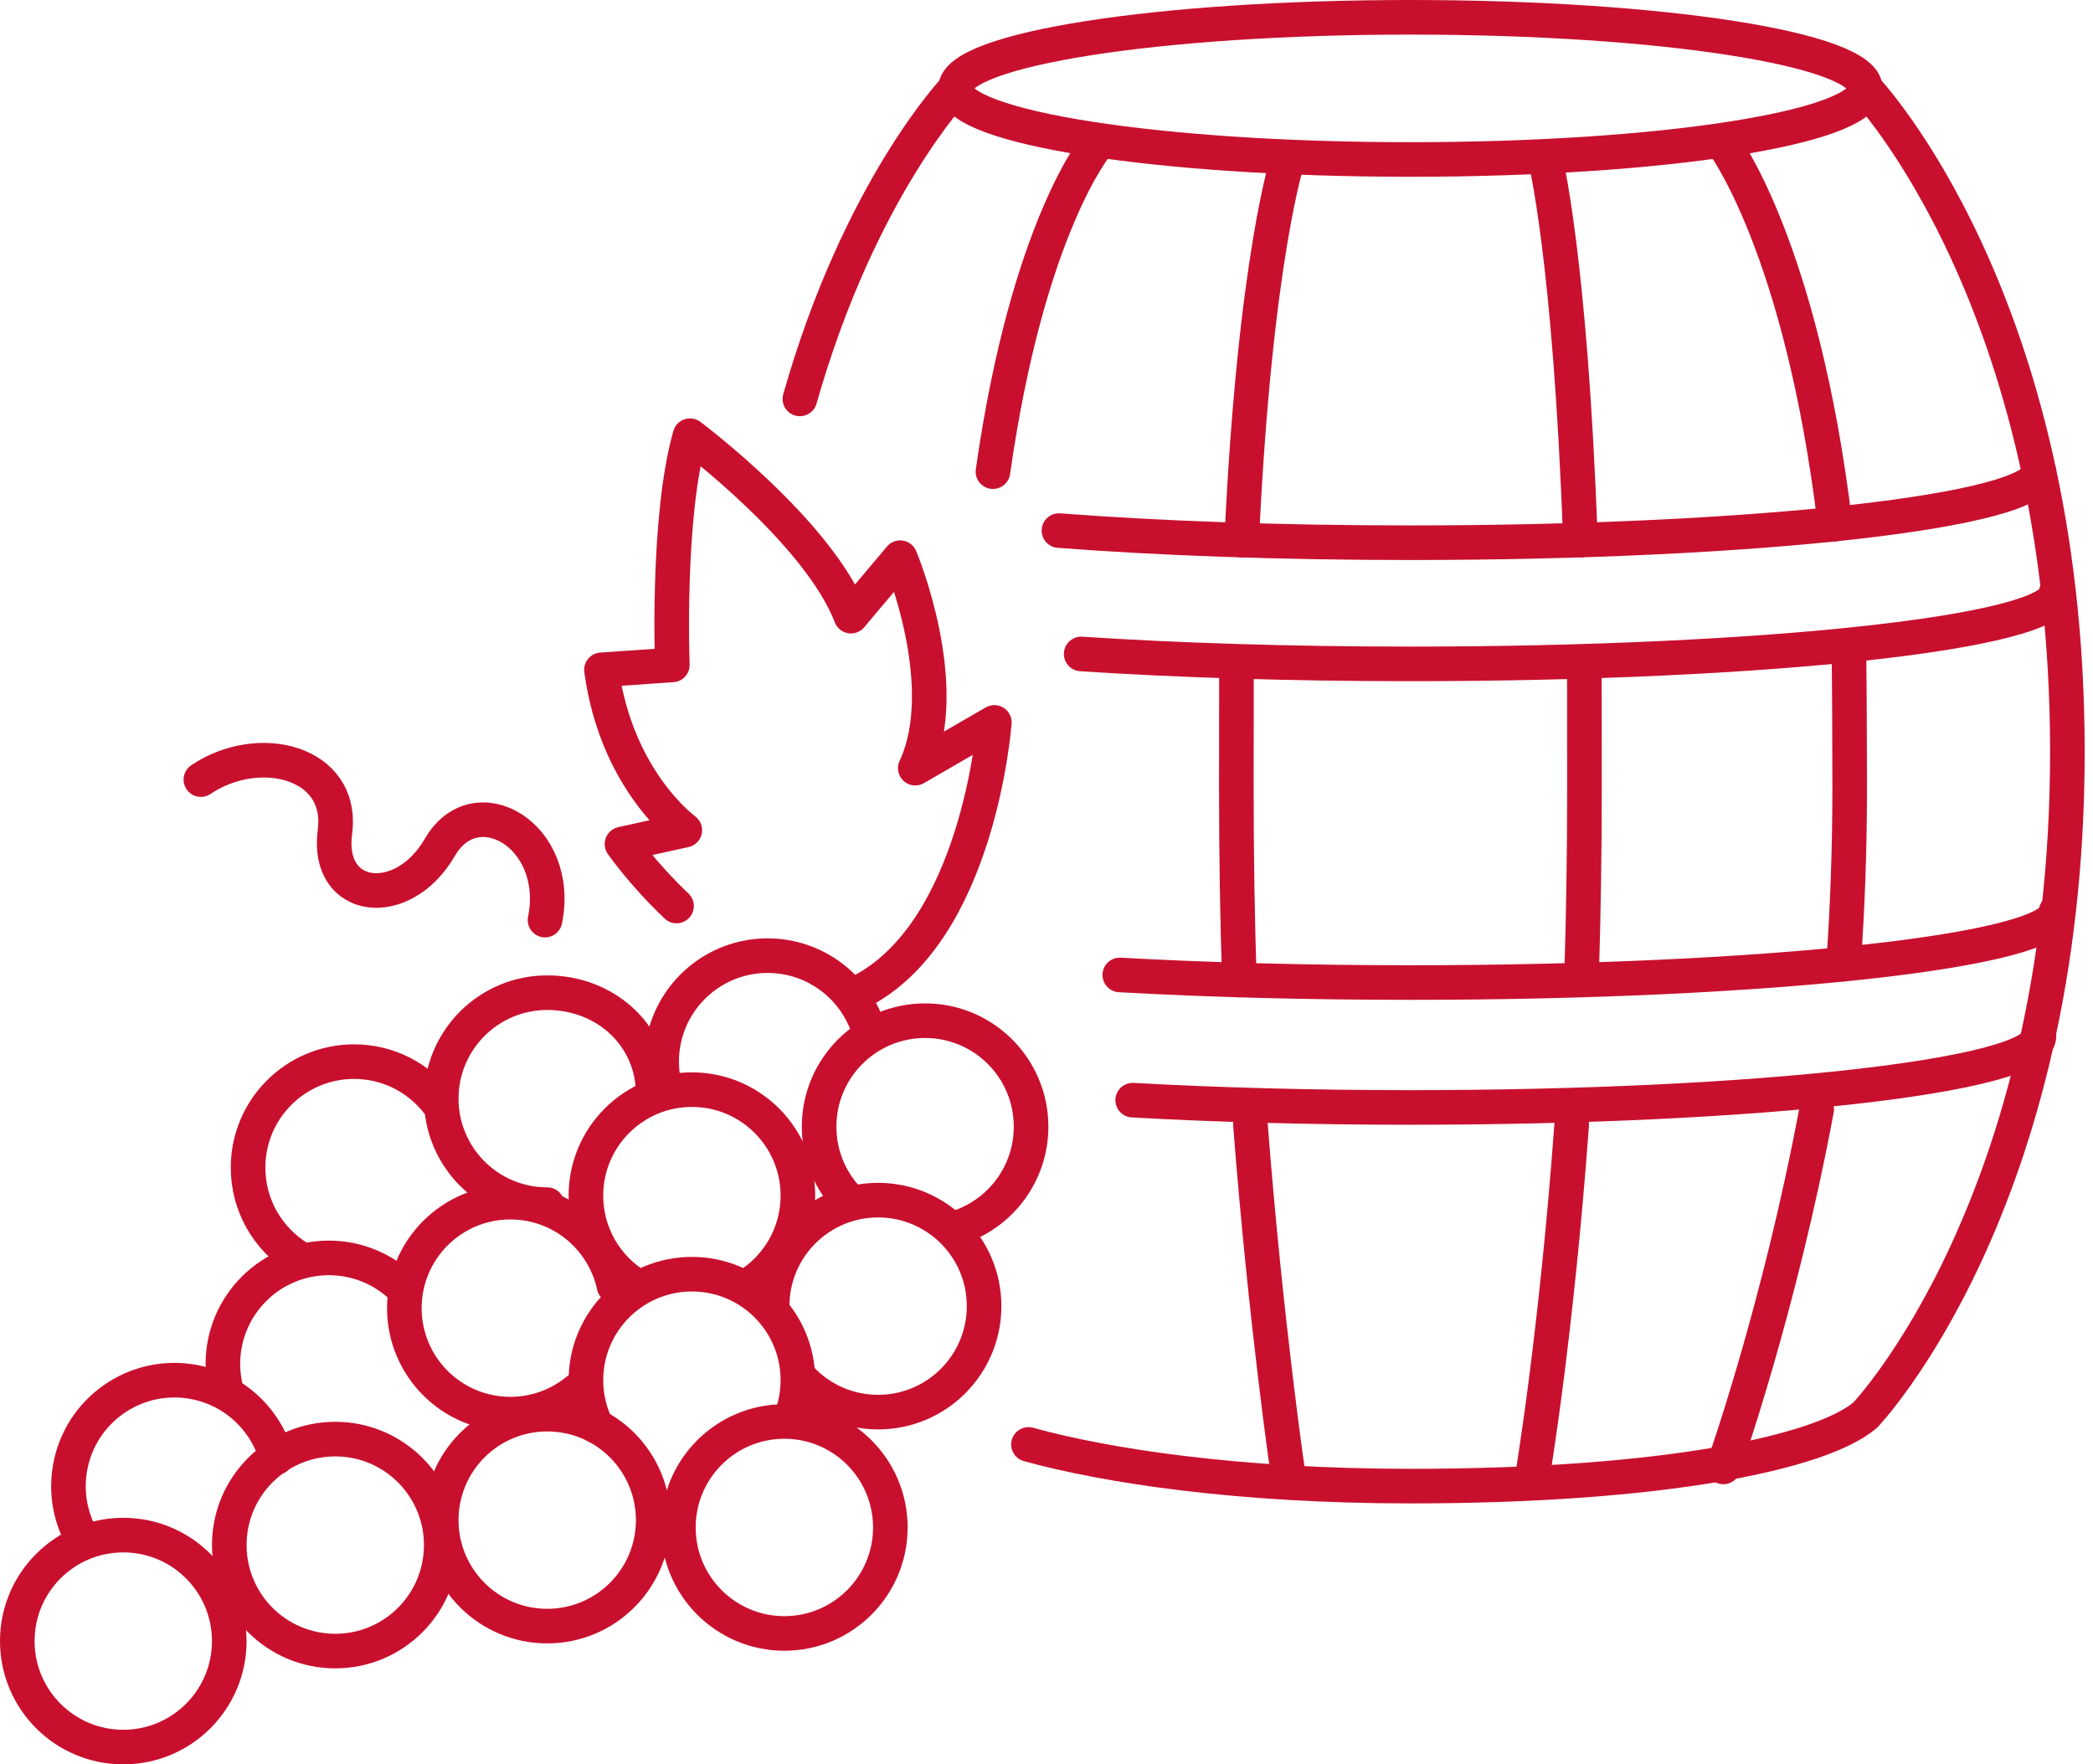
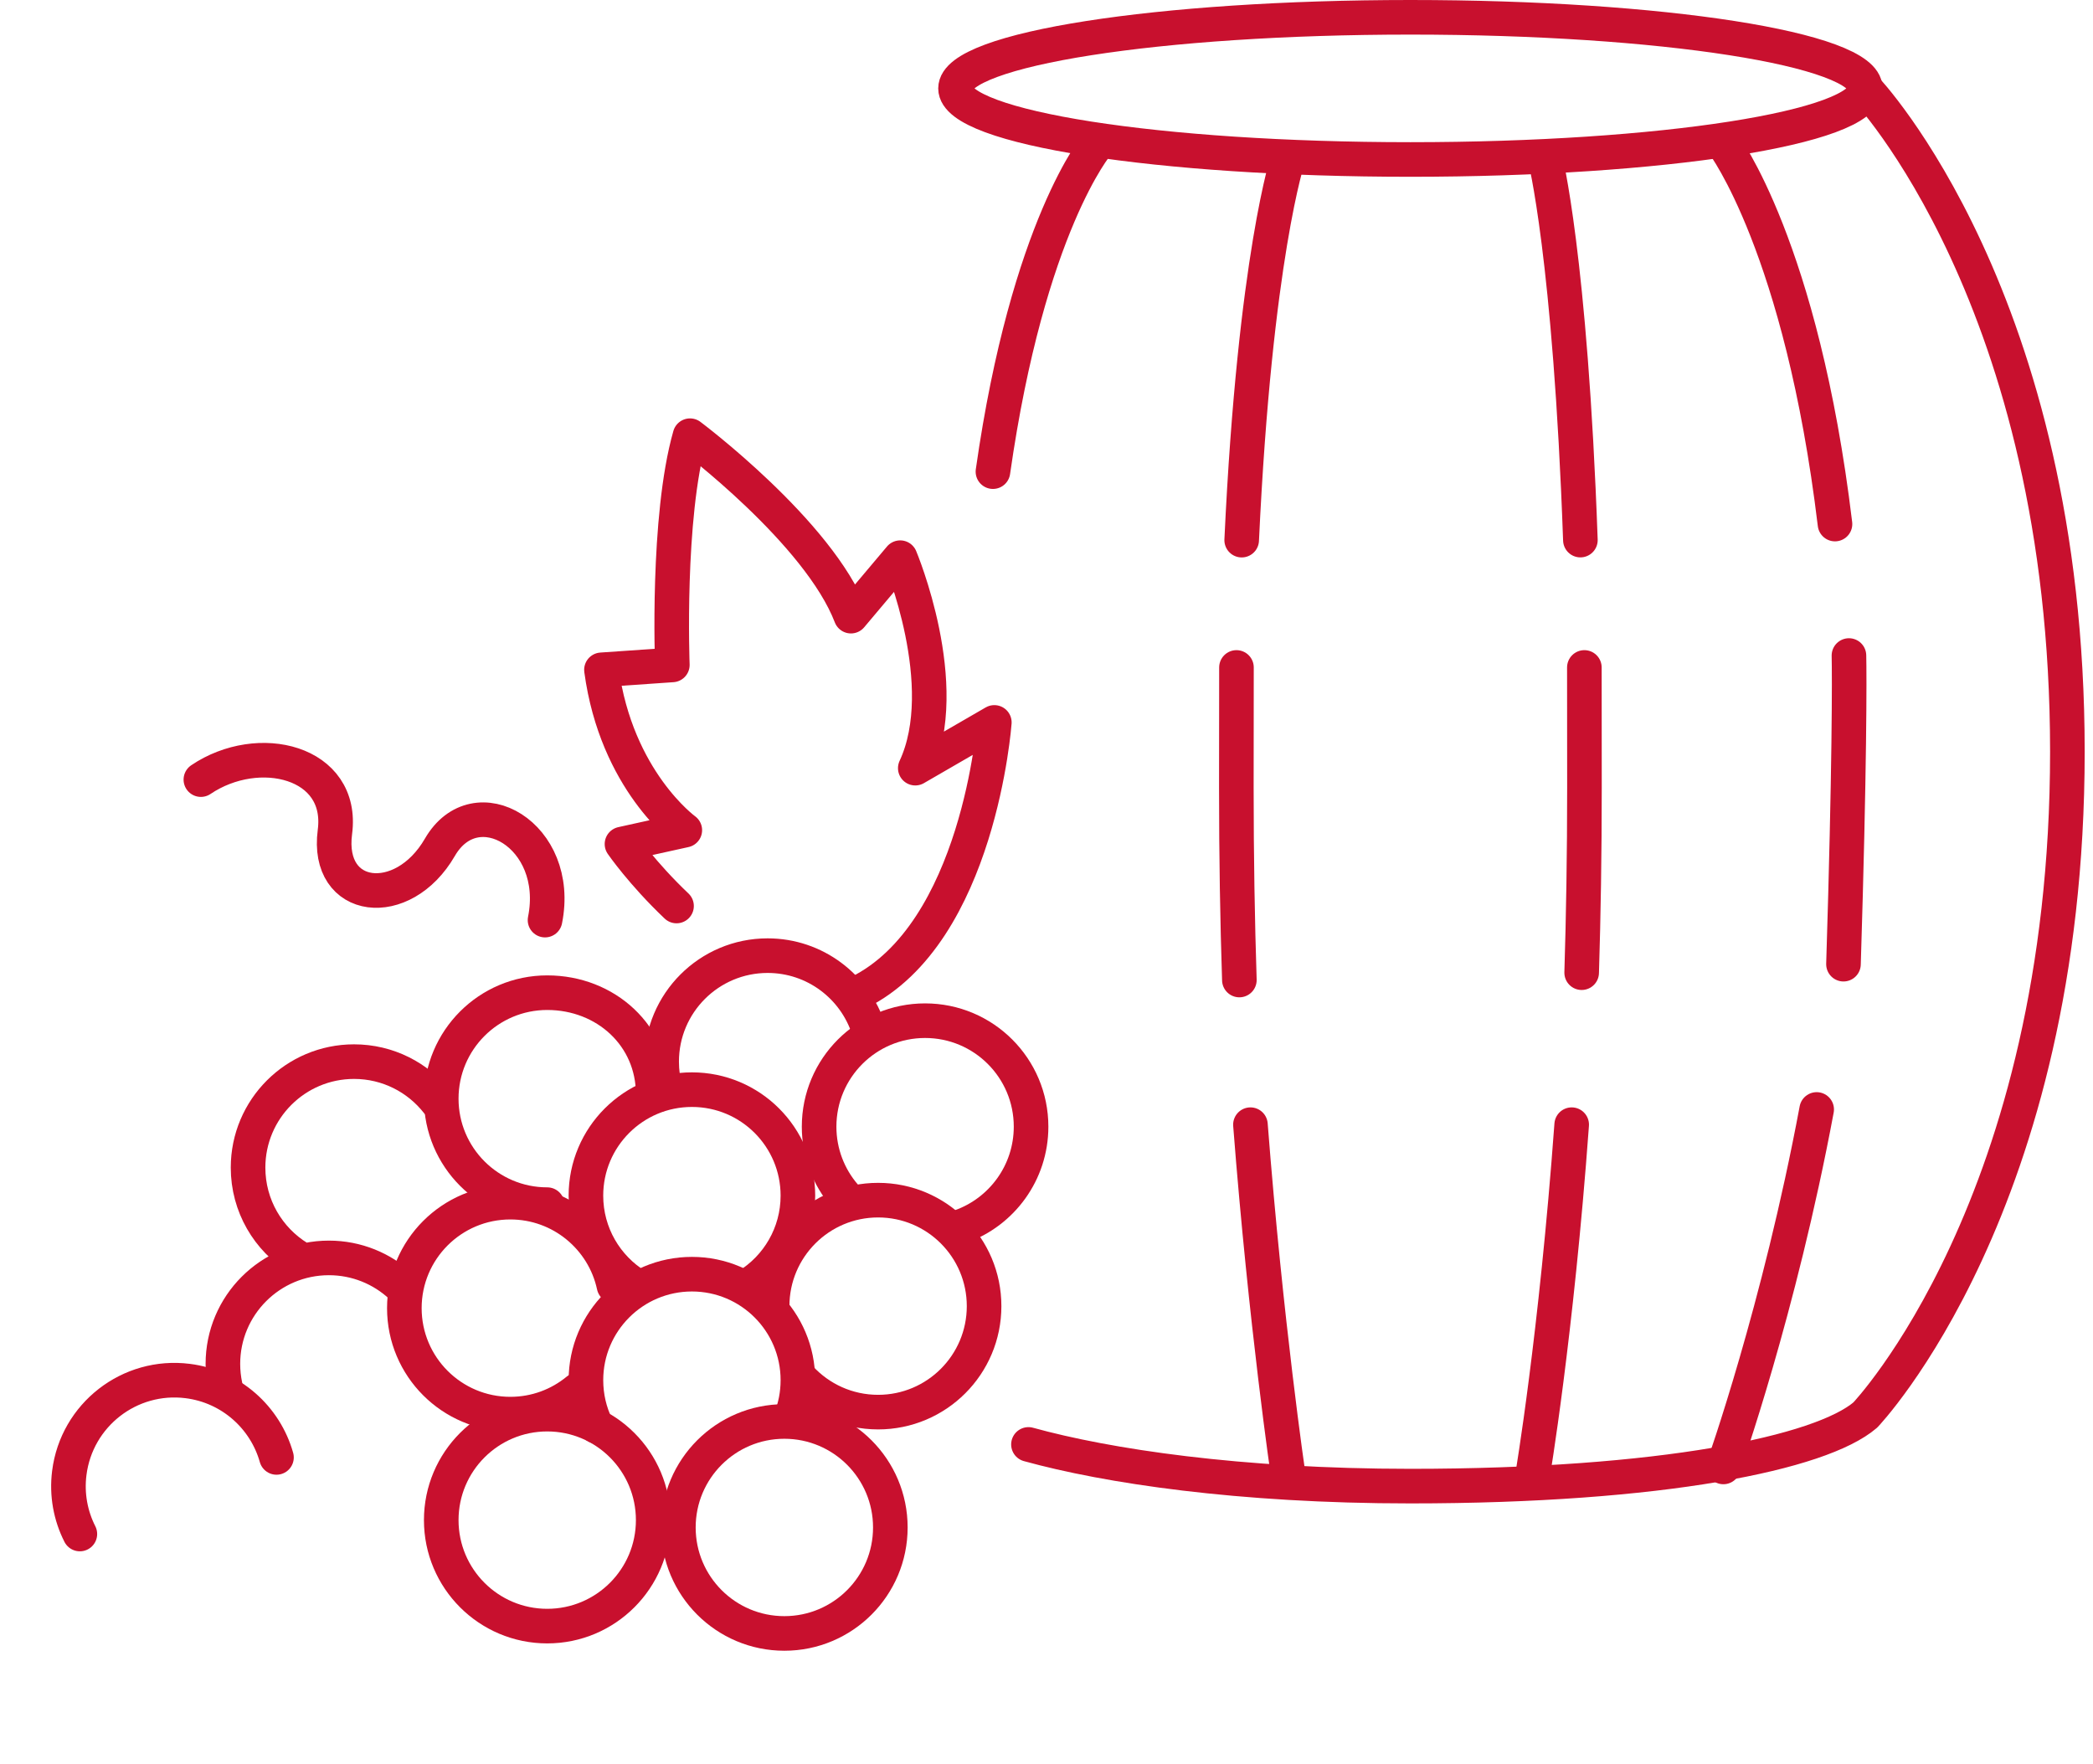
<svg xmlns="http://www.w3.org/2000/svg" width="121" height="102" viewBox="0 0 121 102" fill="none">
  <g id="Group 49">
    <path id="Vector" d="M81.538 9.22C96.061 9.22 107.835 7.38 107.835 5.11C107.835 2.84 96.061 1 81.538 1C67.014 1 55.24 2.84 55.24 5.11C55.24 7.38 67.014 9.22 81.538 9.22Z" stroke="#C8102E" stroke-width="2" stroke-miterlimit="10" stroke-linecap="round" stroke-linejoin="round" />
-     <path id="Vector_2" d="M117.875 27.266C117.875 29.535 101.606 31.375 81.538 31.375C74.012 31.375 67.02 31.117 61.221 30.674M118.867 34.27C118.867 36.54 102.154 38.38 81.538 38.38C74.586 38.38 68.078 38.171 62.505 37.806M117.875 59.913C117.875 62.183 101.606 64.023 81.538 64.023C75.774 64.023 70.325 63.872 65.483 63.602M118.867 52.692C118.867 54.962 102.154 56.802 81.538 56.802C75.495 56.802 69.787 56.644 64.737 56.363M46.243 23.061C49.693 10.906 55.24 5.11 55.24 5.11" stroke="#C8102E" stroke-width="2" stroke-miterlimit="10" stroke-linecap="round" stroke-linejoin="round" />
    <path id="Vector_3" d="M107.835 5.11C107.835 5.11 119.519 17.32 119.519 43.457C119.519 69.594 107.835 81.804 107.835 81.804C105.27 84.001 96.061 85.914 81.538 85.914C71.622 85.914 63.985 84.756 59.457 83.504M57.404 27.266C59.434 13.025 63.443 8.319 63.443 8.319M106.084 30.296C104.159 14.305 99.632 8.319 99.632 8.319" stroke="#C8102E" stroke-width="2" stroke-miterlimit="10" stroke-linecap="round" stroke-linejoin="round" />
-     <path id="Vector_4" d="M106.575 55.74C106.802 52.608 106.933 49.202 106.933 45.512C106.933 44.288 106.918 39.051 106.891 37.897M99.632 84.805C99.632 84.805 102.862 75.725 105.025 64.139M71.784 31.226C72.553 14.79 74.485 9.082 74.485 9.082M71.65 56.656C71.54 53.263 71.475 49.551 71.475 45.512C71.475 44.722 71.477 39.345 71.482 38.586M74.485 85.359C74.485 85.359 73.181 76.517 72.29 65.019M91.365 31.223C90.781 14.79 89.311 9.082 89.311 9.082M91.439 56.232C91.541 52.954 91.6 49.384 91.6 45.512C91.6 44.722 91.599 39.345 91.595 38.586M88.59 85.359C88.59 85.359 89.971 77.219 90.862 65.019" stroke="#C8102E" stroke-width="2" stroke-miterlimit="10" stroke-linecap="round" stroke-linejoin="round" />
+     <path id="Vector_4" d="M106.575 55.74C106.933 44.288 106.918 39.051 106.891 37.897M99.632 84.805C99.632 84.805 102.862 75.725 105.025 64.139M71.784 31.226C72.553 14.79 74.485 9.082 74.485 9.082M71.65 56.656C71.54 53.263 71.475 49.551 71.475 45.512C71.475 44.722 71.477 39.345 71.482 38.586M74.485 85.359C74.485 85.359 73.181 76.517 72.29 65.019M91.365 31.223C90.781 14.79 89.311 9.082 89.311 9.082M91.439 56.232C91.541 52.954 91.6 49.384 91.6 45.512C91.6 44.722 91.599 39.345 91.595 38.586M88.59 85.359C88.59 85.359 89.971 77.219 90.862 65.019" stroke="#C8102E" stroke-width="2" stroke-miterlimit="10" stroke-linecap="round" stroke-linejoin="round" />
    <g id="Group">
-       <path id="Vector_5" d="M7.127 101C10.511 101 13.254 98.257 13.254 94.873C13.254 91.489 10.511 88.746 7.127 88.746C3.743 88.746 1 91.489 1 94.873C1 98.257 3.743 101 7.127 101Z" stroke="#C8102E" stroke-width="2" stroke-miterlimit="10" stroke-linecap="round" stroke-linejoin="round" />
-       <path id="Vector_6" d="M19.382 95.45C22.766 95.45 25.509 92.707 25.509 89.323C25.509 85.939 22.766 83.196 19.382 83.196C15.998 83.196 13.255 85.939 13.255 89.323C13.255 92.707 15.998 95.45 19.382 95.45Z" stroke="#C8102E" stroke-width="2" stroke-miterlimit="10" stroke-linecap="round" stroke-linejoin="round" />
      <path id="Vector_7" d="M31.636 94.007C35.02 94.007 37.763 91.264 37.763 87.88C37.763 84.496 35.02 81.753 31.636 81.753C28.252 81.753 25.509 84.496 25.509 87.88C25.509 91.264 28.252 94.007 31.636 94.007Z" stroke="#C8102E" stroke-width="2" stroke-miterlimit="10" stroke-linecap="round" stroke-linejoin="round" />
      <path id="Vector_8" d="M13.019 80.12C12.932 79.71 12.886 79.284 12.886 78.848C12.886 75.464 15.63 72.721 19.014 72.721C20.624 72.721 22.088 73.342 23.182 74.357M33.392 80.36C32.335 81.23 30.98 81.752 29.504 81.752C26.12 81.752 23.376 79.009 23.376 75.625C23.376 72.241 26.12 69.498 29.504 69.498C32.444 69.498 34.902 71.57 35.495 74.334M17.259 72.722C15.508 71.643 14.341 69.709 14.341 67.501C14.341 64.118 17.084 61.374 20.468 61.374C22.425 61.374 24.167 62.291 25.289 63.72" stroke="#C8102E" stroke-width="2" stroke-miterlimit="10" stroke-linecap="round" stroke-linejoin="round" />
      <path id="Vector_9" d="M31.636 69.642C28.252 69.642 25.509 66.899 25.509 63.515C25.509 60.131 28.252 57.388 31.636 57.388C35.02 57.388 37.763 59.871 37.763 63.255M34.481 82.453C34.092 81.648 33.874 80.744 33.874 79.789C33.874 76.406 36.617 73.662 40.001 73.662C43.385 73.662 46.128 76.406 46.128 79.789C46.128 80.588 45.975 81.351 45.697 82.051" stroke="#C8102E" stroke-width="2" stroke-miterlimit="10" stroke-linecap="round" stroke-linejoin="round" />
      <path id="Vector_10" d="M44.638 75.509C44.638 72.125 47.381 69.382 50.765 69.382C54.149 69.382 56.892 72.125 56.892 75.509C56.892 78.893 54.149 81.636 50.765 81.636C48.985 81.636 47.382 80.877 46.263 79.665M38.467 62.995C38.326 62.479 38.251 61.935 38.251 61.374C38.251 57.99 40.994 55.247 44.378 55.247C47.116 55.247 49.434 57.043 50.22 59.521" stroke="#C8102E" stroke-width="2" stroke-miterlimit="10" stroke-linecap="round" stroke-linejoin="round" />
      <path id="Vector_11" d="M48.83 69.123C47.91 68.051 47.354 66.657 47.354 65.134C47.354 61.75 50.097 59.007 53.481 59.007C56.865 59.007 59.608 61.75 59.608 65.134C59.608 67.798 57.909 70.065 55.534 70.909" stroke="#C8102E" stroke-width="2" stroke-miterlimit="10" stroke-linecap="round" stroke-linejoin="round" />
      <path id="Vector_12" d="M45.345 94.431C48.729 94.431 51.472 91.688 51.472 88.304C51.472 84.92 48.729 82.177 45.345 82.177C41.961 82.177 39.218 84.92 39.218 88.304C39.218 91.688 41.961 94.431 45.345 94.431Z" stroke="#C8102E" stroke-width="2" stroke-miterlimit="10" stroke-linecap="round" stroke-linejoin="round" />
      <path id="Vector_13" d="M36.806 74.351C35.047 73.274 33.873 71.335 33.873 69.121C33.873 65.737 36.617 62.994 40.001 62.994C43.385 62.994 46.128 65.737 46.128 69.121C46.128 71.333 44.956 73.27 43.201 74.347M4.617 88.683C4.083 87.63 3.847 86.412 4.006 85.153C4.428 81.796 7.492 79.416 10.849 79.838C13.367 80.155 15.336 81.957 15.984 84.255" stroke="#C8102E" stroke-width="2" stroke-miterlimit="10" stroke-linecap="round" stroke-linejoin="round" />
    </g>
    <path id="Vector_14" d="M39.112 52.377C37.121 50.486 35.958 48.795 35.958 48.795L39.59 47.993C39.59 47.993 35.637 45.138 34.771 38.723L38.869 38.44C38.869 38.44 38.539 29.92 39.891 25.188C39.891 25.188 47.328 30.757 49.195 35.62L52.042 32.24C52.042 32.24 55.147 39.619 52.914 44.408L57.484 41.764C57.484 41.764 56.6 53.951 49.629 57.387M31.509 53.192C32.494 48.29 27.497 45.408 25.429 48.985C23.286 52.691 18.827 52.17 19.362 48.098C19.898 44.022 14.946 42.82 11.613 45.07" stroke="#C8102E" stroke-width="2" stroke-miterlimit="10" stroke-linecap="round" stroke-linejoin="round" />
  </g>
</svg>